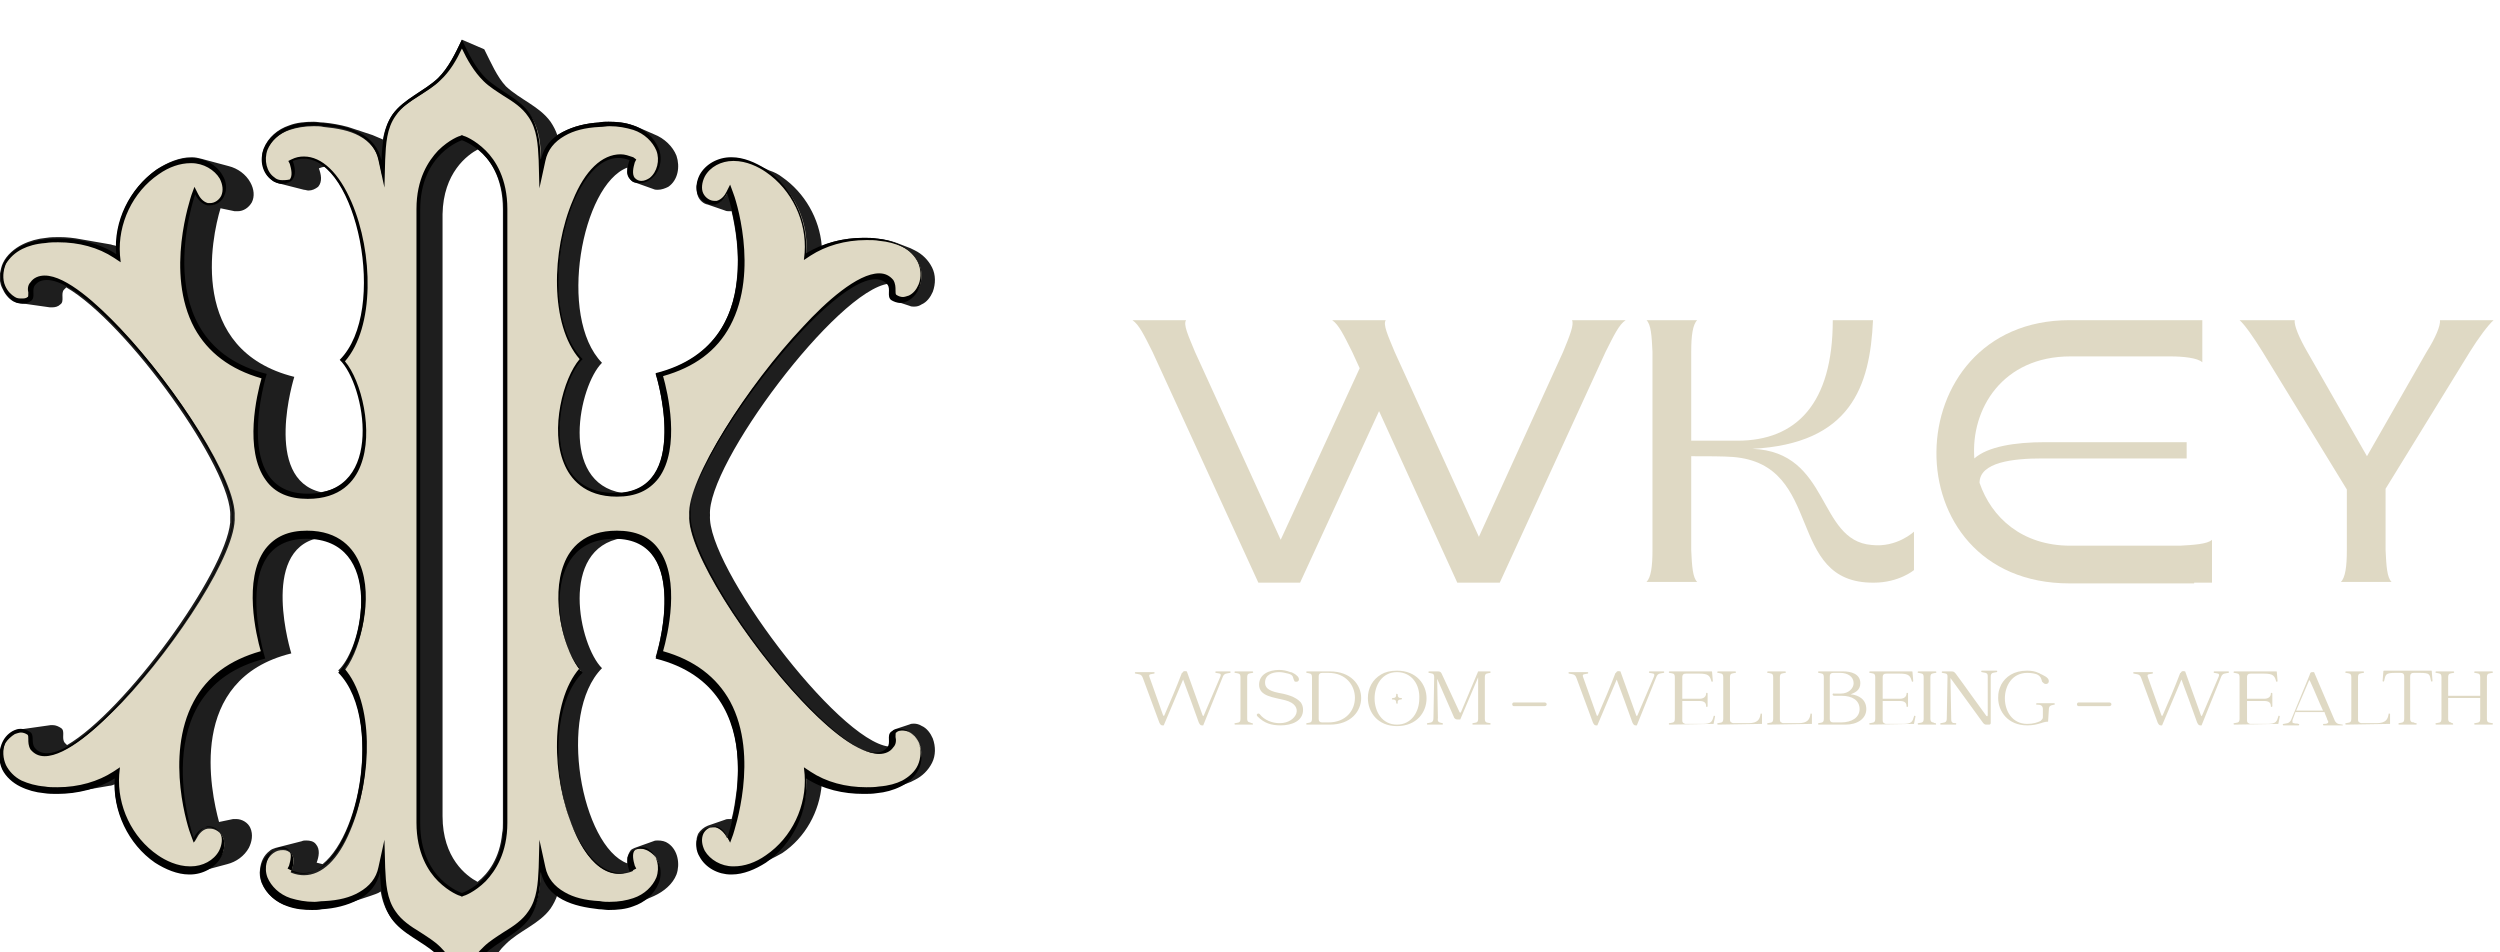
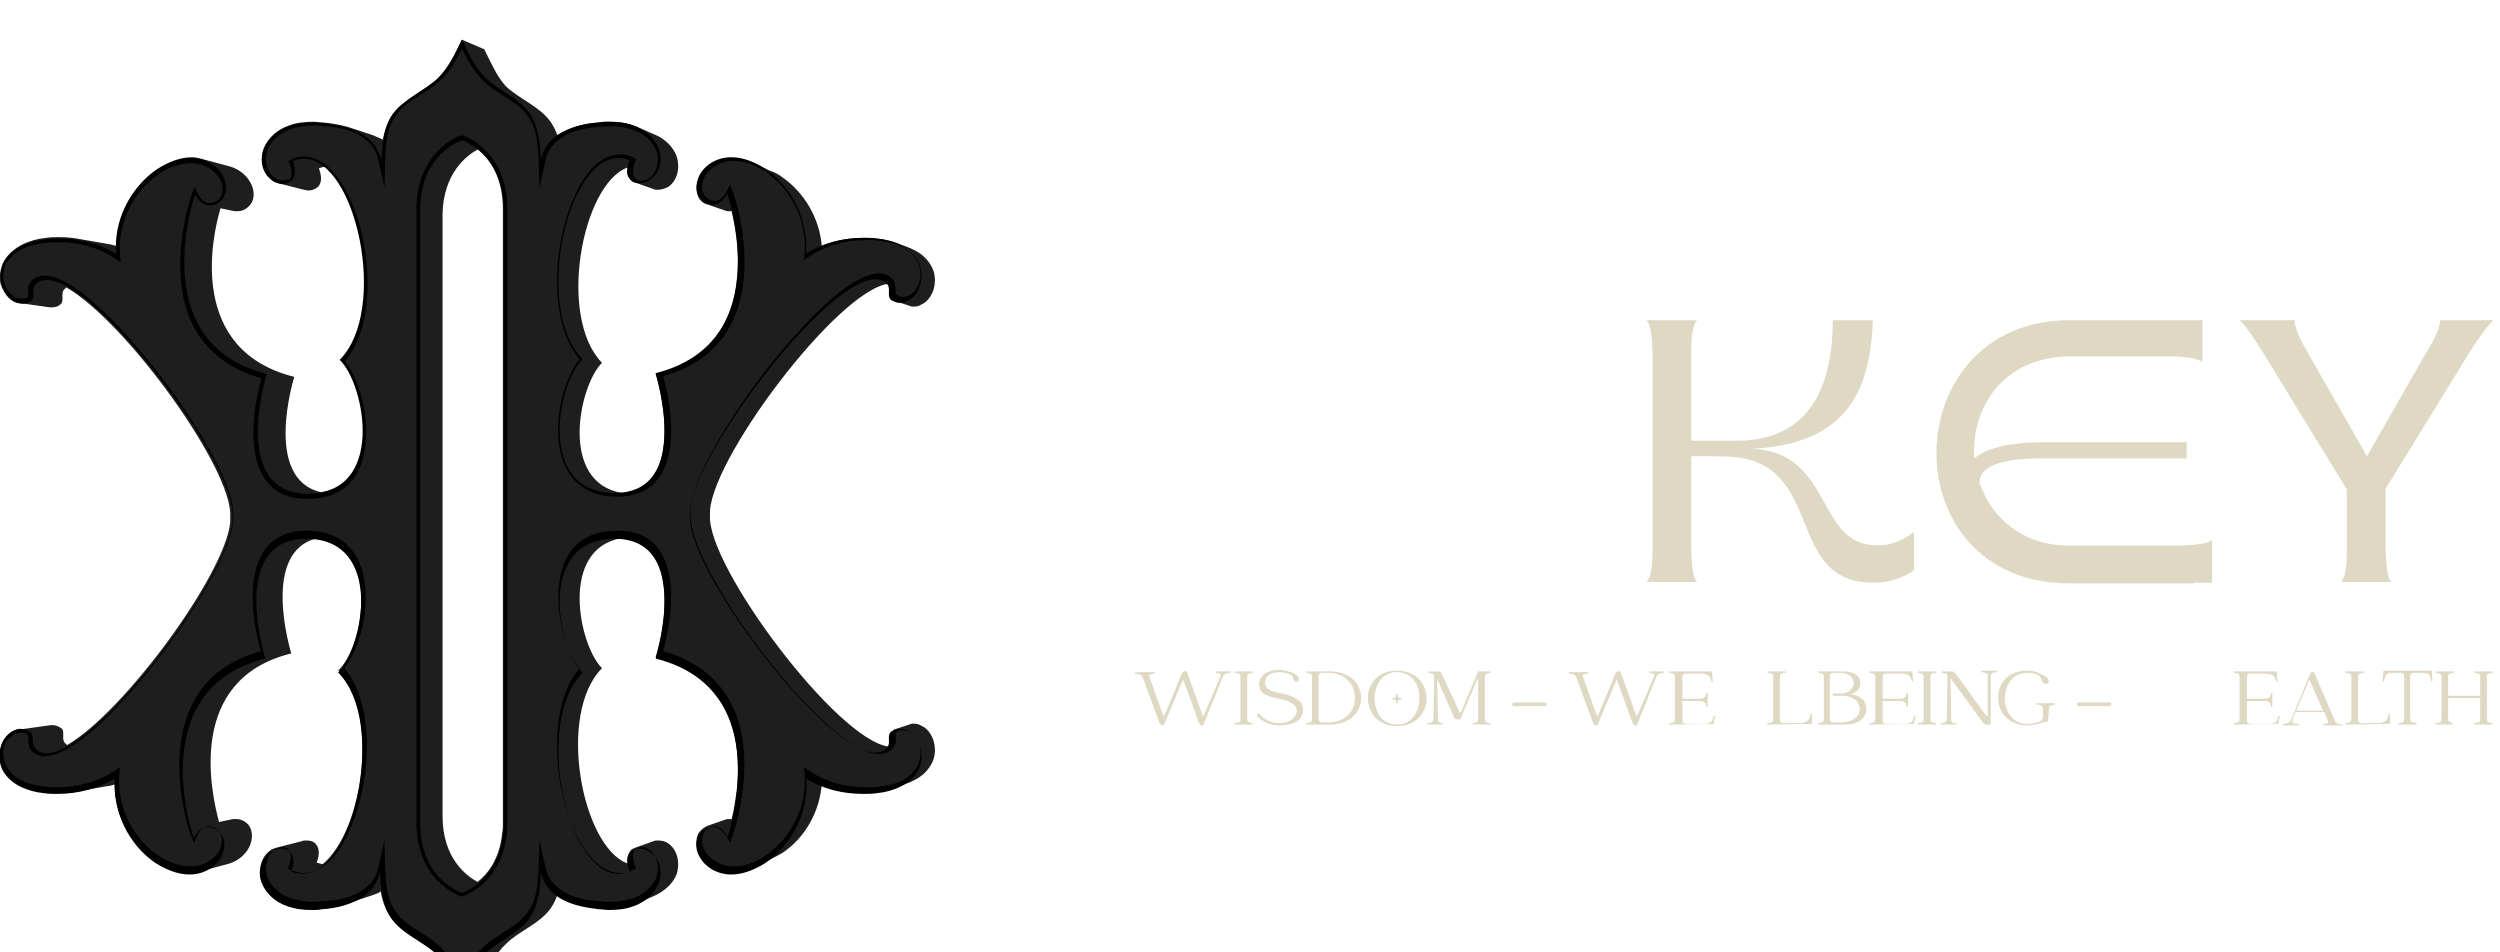
<svg xmlns="http://www.w3.org/2000/svg" width="252" height="96" viewBox="0 0 252 96" fill="none">
  <g clip-path="url(#clip0_1967_19)">
-     <path d="M163.866 32.273C163.19 32.72 162.665 33.838 161.838 35.478L151.174 58.733H146.894L139.008 41.441L131.048 58.733H126.842L116.178 35.478C115.352 33.838 114.826 32.72 114.151 32.273H119.558C119.257 32.72 119.783 33.838 120.459 35.478L129.095 54.41L137.056 37.118L136.305 35.478C135.479 33.838 134.953 32.72 134.277 32.273H139.684C139.384 32.72 139.909 33.838 140.585 35.478L149.072 54.112L157.558 35.478C158.234 33.838 158.684 32.72 158.459 32.273H163.866Z" fill="#DFD9C4" />
    <path d="M192.929 53.59V57.466C192.929 57.466 191.427 58.733 188.874 58.733C179.862 58.807 183.993 46.807 174.68 46.062C173.779 45.987 171.902 45.987 170.475 45.987V55.453C170.55 57.093 170.625 58.211 171.076 58.658H165.969C166.419 58.211 166.57 57.093 166.57 55.453V35.478C166.495 33.838 166.419 32.72 165.969 32.273H171.076C170.625 32.72 170.475 33.838 170.475 35.478V44.422H175.131C181.064 44.422 184.744 40.696 184.744 32.273H188.799C188.499 38.981 186.546 44.72 176.633 45.242C184.518 45.54 183.167 54.484 188.649 54.932C191.202 55.23 192.929 53.59 192.929 53.59Z" fill="#DFD9C4" />
    <path d="M222.969 58.733H221.167V58.807H208.625C190.451 58.807 190.977 32.273 208.625 32.273H221.993V36.522C221.542 36.074 220.04 35.925 218.763 35.925H208.7C201.866 35.925 198.637 41.217 199.012 46.211C200.364 45.019 203.068 44.571 206.147 44.571H220.416V46.211H205.846C202.918 46.211 199.538 46.584 199.538 48.671C200.74 52.174 203.819 55.006 208.7 55.006H219.74C221.016 54.932 222.518 54.857 222.969 54.41V58.733Z" fill="#DFD9C4" />
    <path d="M251.356 32.273C250.831 32.72 249.779 34.136 248.953 35.478L240.467 49.267V55.453C240.542 57.093 240.617 58.211 241.068 58.658H235.961C236.412 58.211 236.562 57.093 236.562 55.453V49.342L228.076 35.478C227.25 34.136 226.273 32.72 225.748 32.273H231.305C231.23 32.795 231.756 34.062 232.582 35.478L238.59 45.987L244.598 35.478C245.499 34.062 246.024 32.795 245.949 32.273H251.356Z" fill="#DFD9C4" />
    <path d="M121.285 73.118C121.21 73.118 121.21 73.118 121.135 73.118C120.985 73.118 120.909 72.969 120.834 72.82C120.309 71.329 119.783 69.913 119.257 68.497L117.305 73.118C117.23 73.118 117.23 73.118 117.154 73.118C117.004 73.118 116.929 72.969 116.854 72.82L115.202 68.348C115.052 67.9 114.751 67.975 114.451 67.9C114.376 67.9 114.376 67.751 114.451 67.751H116.328C116.403 67.751 116.403 67.9 116.328 67.9C116.028 67.975 115.728 67.9 115.878 68.273L117.23 72.075C117.23 72.149 117.305 72.149 117.305 72.149C117.305 72.149 117.38 72.149 117.38 72.075C117.905 70.882 118.656 69.093 119.107 67.9C119.107 67.9 119.107 67.826 119.182 67.826C119.257 67.677 119.332 67.602 119.633 67.677L121.21 72.075C121.285 72.224 121.285 72.224 121.36 72.075L123.012 68.199C123.162 67.826 122.862 67.9 122.562 67.826C122.487 67.826 122.487 67.677 122.562 67.677H123.989C124.064 67.677 124.064 67.826 123.989 67.826C123.688 67.9 123.388 67.826 123.238 68.273L121.285 73.118Z" fill="#DFD9C4" />
    <path d="M126.241 72.894C126.317 72.894 126.317 72.894 126.241 72.894C126.317 72.969 126.317 73.043 126.241 73.043H124.514C124.439 73.043 124.439 72.969 124.439 72.969C124.439 72.894 124.439 72.894 124.514 72.894C124.815 72.82 125.04 72.894 125.04 72.447V68.273C125.04 67.826 124.815 67.901 124.514 67.826C124.439 67.826 124.439 67.826 124.439 67.751C124.439 67.751 124.439 67.677 124.514 67.677H126.241C126.317 67.677 126.317 67.751 126.317 67.751C126.317 67.826 126.317 67.826 126.241 67.826C125.941 67.901 125.716 67.826 125.716 68.273V72.447C125.716 72.745 125.866 72.82 126.016 72.82C126.091 72.894 126.166 72.894 126.241 72.894Z" fill="#DFD9C4" />
    <path d="M131.348 71.553C131.348 72.671 130.222 73.118 129.095 73.118C128.119 73.118 127.443 72.894 126.767 72.224C126.617 72.074 126.692 71.925 126.842 71.925C126.917 71.925 126.917 71.925 126.992 72C127.443 72.596 128.269 72.894 128.945 72.894H129.02C130.672 72.894 131.573 71.106 129.546 70.584C128.419 70.286 126.917 70.211 126.917 69.019C126.917 67.975 127.894 67.528 128.945 67.528C129.321 67.528 129.696 67.602 130.072 67.751C130.222 67.751 130.297 67.826 130.447 67.9C130.597 67.975 130.747 68.124 130.823 68.199C131.048 68.497 130.898 68.72 130.672 68.72C130.597 68.72 130.447 68.72 130.447 68.571C130.297 68.348 130.447 68.05 129.846 67.9C129.546 67.826 129.245 67.751 128.945 67.751C128.194 67.751 127.518 68.05 127.518 68.795C127.518 69.242 127.743 69.615 128.87 69.838C129.696 69.987 130.597 70.211 131.123 70.807C131.273 71.031 131.348 71.254 131.348 71.553Z" fill="#DFD9C4" />
    <path d="M134.052 67.677C138.257 67.677 138.257 73.043 134.052 73.043H131.724C131.649 73.043 131.649 72.894 131.724 72.894C132.024 72.82 132.249 72.894 132.249 72.447V68.273C132.249 67.826 132.024 67.901 131.724 67.826C131.649 67.826 131.649 67.677 131.724 67.677H134.052ZM132.925 72.447C132.925 72.745 133.075 72.82 133.301 72.82H133.902C137.506 72.82 137.431 67.826 133.902 67.826H133.301C133.075 67.826 132.925 67.901 132.925 68.199V72.447Z" fill="#DFD9C4" />
    <path d="M140.811 67.602C144.791 67.602 144.791 73.192 140.811 73.192C138.858 73.192 137.882 71.776 137.882 70.36C137.882 69.391 138.332 68.497 139.234 67.975C139.609 67.751 140.135 67.602 140.811 67.602ZM140.811 67.751C137.807 67.751 137.807 73.043 140.811 73.043C142.313 73.043 143.064 71.702 143.064 70.435C143.139 69.018 142.313 67.751 140.811 67.751ZM140.886 70.882C140.886 70.956 140.811 70.956 140.736 70.882C140.736 70.807 140.736 70.658 140.66 70.584C140.585 70.509 140.435 70.509 140.36 70.509C140.285 70.509 140.285 70.435 140.36 70.36C140.435 70.36 140.585 70.36 140.66 70.285C140.736 70.211 140.736 70.062 140.736 69.987C140.736 69.913 140.811 69.913 140.886 69.987C140.886 70.062 140.886 70.211 140.961 70.285C141.036 70.36 141.186 70.36 141.261 70.36C141.336 70.36 141.336 70.435 141.261 70.509C141.186 70.509 141.036 70.509 140.961 70.584C140.961 70.584 140.886 70.658 140.886 70.733C140.886 70.733 140.886 70.807 140.886 70.882Z" fill="#DFD9C4" />
    <path d="M145.392 72.894C145.467 72.894 145.467 73.043 145.392 73.043H143.89C143.815 73.043 143.815 72.894 143.89 72.894C144.19 72.82 144.491 72.894 144.491 72.373L144.566 68.273C144.566 67.826 144.34 67.901 144.04 67.826C143.965 67.826 143.965 67.677 144.04 67.677H144.941C145.166 67.677 145.242 67.751 145.317 67.901C145.467 68.199 145.617 68.571 145.767 68.87L146.668 70.807C146.819 71.106 146.969 71.478 147.119 71.776C147.119 71.851 147.269 71.851 147.269 71.776L148.996 67.677H150.198C150.273 67.677 150.273 67.826 150.198 67.826C149.898 67.901 149.672 67.826 149.672 68.273V72.447C149.672 72.894 149.898 72.82 150.198 72.894C150.273 72.894 150.273 73.043 150.198 73.043H148.471C148.396 73.043 148.396 72.894 148.471 72.894C148.771 72.82 148.996 72.894 148.996 72.447V68.273L147.194 72.522H146.894C146.744 72.522 146.668 72.447 146.593 72.373L144.866 68.422L144.941 72.373C144.866 72.82 145.091 72.82 145.392 72.894Z" fill="#DFD9C4" />
    <path d="M155.68 70.807C155.981 70.807 155.981 71.18 155.68 71.18H152.601C152.376 71.18 152.376 70.807 152.601 70.807H155.68Z" fill="#DFD9C4" />
    <path d="M164.993 73.118C164.917 73.118 164.917 73.118 164.842 73.118C164.692 73.118 164.617 72.969 164.542 72.82C164.016 71.329 163.491 69.913 162.965 68.497L161.012 73.118C160.937 73.118 160.937 73.118 160.862 73.118C160.712 73.118 160.637 72.969 160.562 72.82L158.91 68.348C158.759 67.9 158.459 67.975 158.159 67.9C158.083 67.9 158.083 67.751 158.159 67.751H160.036C160.111 67.751 160.111 67.9 160.036 67.9C159.736 67.975 159.435 67.9 159.585 68.273L160.937 72.075C160.937 72.149 161.012 72.149 161.012 72.149C161.012 72.149 161.087 72.149 161.087 72.075C161.613 70.882 162.364 69.093 162.815 67.9C162.815 67.9 162.815 67.826 162.89 67.826C162.965 67.677 163.04 67.602 163.34 67.677L164.917 72.075C164.993 72.224 164.993 72.224 165.068 72.075L166.72 68.199C166.87 67.826 166.57 67.9 166.269 67.826C166.194 67.826 166.194 67.677 166.269 67.677H167.696C167.771 67.677 167.771 67.826 167.696 67.826C167.396 67.9 167.095 67.826 166.945 68.273L164.993 73.118Z" fill="#DFD9C4" />
    <path d="M172.728 72.969L168.297 73.043C168.222 73.043 168.222 72.969 168.222 72.969C168.222 72.894 168.222 72.894 168.297 72.894C168.597 72.82 168.823 72.894 168.823 72.447V68.273C168.823 67.826 168.597 67.901 168.297 67.826C168.222 67.826 168.222 67.826 168.222 67.751C168.222 67.751 168.222 67.677 168.297 67.677H172.502C172.578 67.677 172.578 67.677 172.578 67.751L172.653 68.646C172.653 68.721 172.578 68.721 172.578 68.721C172.578 68.721 172.502 68.721 172.502 68.646C172.352 68.124 172.202 67.901 171.301 67.901H169.949C169.724 67.901 169.574 67.975 169.574 68.273V70.435H171.301C171.827 70.435 171.977 70.137 171.977 69.913C171.977 69.838 171.977 69.838 172.052 69.838C172.052 69.838 172.127 69.838 172.127 69.913V71.18C172.127 71.255 172.052 71.255 172.052 71.255C171.977 71.255 171.977 71.255 171.977 71.18C171.977 70.882 171.827 70.658 171.301 70.658H169.574V72.596C169.574 72.894 169.724 72.894 169.874 72.969H171.601C172.502 72.969 172.578 72.745 172.728 72.224C172.728 72.149 172.728 72.149 172.803 72.149C172.803 72.149 172.878 72.149 172.878 72.224L172.728 72.969Z" fill="#DFD9C4" />
-     <path d="M177.609 72.969L173.178 73.043C173.103 73.043 173.103 72.969 173.103 72.969C173.103 72.894 173.103 72.894 173.178 72.894C173.479 72.82 173.704 72.894 173.704 72.447V68.273C173.704 67.826 173.479 67.901 173.178 67.826C173.103 67.826 173.103 67.826 173.103 67.751C173.103 67.751 173.103 67.677 173.178 67.677H174.906C174.981 67.677 174.981 67.751 174.981 67.751C174.981 67.826 174.981 67.826 174.906 67.826C174.605 67.901 174.38 67.826 174.38 68.273V72.522C174.38 72.82 174.53 72.82 174.68 72.894H176.257C177.159 72.894 177.384 72.522 177.459 72C177.459 71.925 177.459 71.925 177.534 71.925C177.534 71.925 177.609 71.925 177.609 72V72.969Z" fill="#DFD9C4" />
    <path d="M182.641 72.969L178.21 73.043C178.135 73.043 178.135 72.969 178.135 72.969C178.135 72.894 178.135 72.894 178.21 72.894C178.51 72.82 178.736 72.894 178.736 72.447V68.273C178.736 67.826 178.51 67.901 178.21 67.826C178.135 67.826 178.135 67.826 178.135 67.751C178.135 67.751 178.135 67.677 178.21 67.677H179.937C180.012 67.677 180.012 67.751 180.012 67.751C180.012 67.826 180.012 67.826 179.937 67.826C179.637 67.901 179.412 67.826 179.412 68.273V72.522C179.412 72.82 179.562 72.82 179.712 72.894H181.289C182.19 72.894 182.416 72.522 182.491 72C182.491 71.925 182.491 71.925 182.566 71.925C182.566 71.925 182.641 71.925 182.641 72V72.969Z" fill="#DFD9C4" />
    <path d="M188.123 71.478C188.123 72.447 187.222 73.043 186.02 73.043H183.317C183.242 73.043 183.242 72.894 183.317 72.894C183.617 72.82 183.842 72.894 183.842 72.447V68.273C183.842 67.826 183.617 67.901 183.317 67.826C183.242 67.826 183.242 67.677 183.317 67.677H185.795C186.546 67.677 187.522 67.901 187.522 68.87C187.522 69.615 186.921 69.838 186.546 69.988C187.372 70.062 188.123 70.509 188.123 71.478ZM184.443 68.124V72.522V72.447C184.443 72.745 184.593 72.82 184.819 72.82H185.57C186.696 72.82 187.447 72.298 187.447 71.478C187.447 70.584 186.696 70.137 185.645 70.137C185.344 70.137 185.194 70.137 184.894 70.137C184.669 70.137 184.669 69.838 184.894 69.913C185.194 69.913 185.269 69.913 185.57 69.913C186.321 69.913 186.846 69.391 186.846 68.87C186.846 68.199 186.246 67.826 185.495 67.826H184.819C184.593 67.826 184.443 67.901 184.443 68.199V68.124Z" fill="#DFD9C4" />
    <path d="M192.929 72.969L188.499 73.043C188.423 73.043 188.423 72.969 188.423 72.969C188.423 72.894 188.423 72.894 188.499 72.894C188.799 72.82 189.024 72.894 189.024 72.447V68.273C189.024 67.826 188.799 67.901 188.499 67.826C188.423 67.826 188.423 67.826 188.423 67.751C188.423 67.751 188.423 67.677 188.499 67.677H192.704C192.779 67.677 192.779 67.677 192.779 67.751L192.854 68.646C192.854 68.721 192.779 68.721 192.779 68.721C192.779 68.721 192.704 68.721 192.704 68.646C192.554 68.124 192.404 67.901 191.503 67.901H190.151C189.925 67.901 189.775 67.975 189.775 68.273V70.435H191.503C192.028 70.435 192.178 70.137 192.178 69.913C192.178 69.838 192.178 69.838 192.254 69.838C192.254 69.838 192.329 69.838 192.329 69.913V71.18C192.329 71.255 192.254 71.255 192.254 71.255C192.178 71.255 192.178 71.255 192.178 71.18C192.178 70.882 192.028 70.658 191.503 70.658H189.775V72.596C189.775 72.894 189.925 72.894 190.076 72.969H191.803C192.704 72.969 192.779 72.745 192.929 72.224C192.929 72.149 192.929 72.149 193.005 72.149C193.005 72.149 193.08 72.149 193.08 72.224L192.929 72.969Z" fill="#DFD9C4" />
    <path d="M195.107 72.894C195.182 72.894 195.182 72.894 195.107 72.894C195.182 72.969 195.182 73.043 195.107 73.043H193.38C193.305 73.043 193.305 72.969 193.305 72.969C193.305 72.894 193.305 72.894 193.38 72.894C193.68 72.82 193.906 72.894 193.906 72.447V68.273C193.906 67.826 193.68 67.901 193.38 67.826C193.305 67.826 193.305 67.826 193.305 67.751C193.305 67.751 193.305 67.677 193.38 67.677H195.107C195.182 67.677 195.182 67.751 195.182 67.751C195.182 67.826 195.182 67.826 195.107 67.826C194.807 67.901 194.582 67.826 194.582 68.273V72.447C194.582 72.745 194.732 72.82 194.882 72.82C194.957 72.894 195.032 72.894 195.107 72.894Z" fill="#DFD9C4" />
    <path d="M197.135 72.894C197.21 72.894 197.21 73.043 197.135 73.043H195.633C195.558 73.043 195.558 72.894 195.633 72.894C195.933 72.82 196.234 72.894 196.234 72.447L196.309 68.199C196.309 67.826 196.084 67.9 195.783 67.826C195.708 67.826 195.708 67.677 195.783 67.677H196.684C196.985 67.677 196.985 67.751 197.135 67.9C198.186 69.317 199.163 70.733 200.214 72.149C200.289 72.223 200.364 72.223 200.364 72.074V68.124C200.364 67.751 199.989 67.826 199.763 67.751C199.688 67.751 199.688 67.602 199.763 67.602H201.265C201.34 67.602 201.34 67.751 201.265 67.751C200.965 67.826 200.665 67.751 200.665 68.199V72.894C200.665 72.969 200.59 73.043 200.514 73.043H200.214C200.064 73.043 199.989 72.969 199.914 72.894L196.609 68.348L196.684 72.522C196.684 72.82 196.835 72.894 197.06 72.894C196.985 72.894 197.06 72.894 197.135 72.894Z" fill="#DFD9C4" />
    <path d="M206.447 72.745C205.846 72.745 205.471 73.118 204.344 73.118C202.392 73.118 201.416 71.702 201.416 70.36C201.416 69.764 201.491 69.54 201.716 69.018C202.167 68.199 202.993 67.602 204.344 67.602C204.795 67.602 205.171 67.677 205.471 67.826C205.471 67.826 205.546 67.826 205.621 67.9C205.922 68.049 206.522 68.273 206.522 68.646C206.522 68.795 206.447 68.944 206.222 68.944C206.072 68.944 205.997 68.869 205.846 68.72C205.771 68.497 205.771 68.199 205.321 67.975C205.095 67.9 204.795 67.826 204.344 67.826C201.341 67.826 201.341 72.969 204.344 72.969C204.945 72.969 205.396 72.82 205.696 72.671C205.846 72.522 205.922 72.447 205.922 72.298V71.478C205.922 71.031 205.546 71.031 205.321 71.031C205.246 71.031 205.246 71.031 205.246 70.956C205.246 70.956 205.246 70.882 205.321 70.882H207.048C207.123 70.882 207.123 70.956 207.123 70.956C207.123 71.031 207.123 71.031 207.048 71.031C206.748 71.105 206.522 71.105 206.522 71.553L206.447 72.745C206.522 72.745 206.522 72.745 206.447 72.745Z" fill="#DFD9C4" />
    <path d="M212.605 70.807C212.906 70.807 212.906 71.18 212.605 71.18H209.526C209.301 71.18 209.301 70.807 209.526 70.807H212.605Z" fill="#DFD9C4" />
-     <path d="M221.918 73.118C221.843 73.118 221.843 73.118 221.767 73.118C221.617 73.118 221.542 72.969 221.467 72.82C220.941 71.329 220.416 69.913 219.89 68.497L217.937 73.118C217.862 73.118 217.862 73.118 217.787 73.118C217.637 73.118 217.562 72.969 217.487 72.82L215.835 68.348C215.684 67.9 215.384 67.975 215.084 67.9C215.009 67.9 215.009 67.751 215.084 67.751H216.961C217.036 67.751 217.036 67.9 216.961 67.9C216.661 67.975 216.36 67.9 216.51 68.273L217.862 72.075C217.862 72.149 217.937 72.149 217.937 72.149C217.937 72.149 218.012 72.149 218.012 72.075C218.538 70.882 219.289 69.093 219.74 67.9C219.74 67.9 219.74 67.826 219.815 67.826C219.89 67.677 219.965 67.602 220.265 67.677L221.843 72.075C221.918 72.224 221.918 72.224 221.993 72.075L223.645 68.199C223.795 67.826 223.495 67.9 223.194 67.826C223.119 67.826 223.119 67.677 223.194 67.677H224.621C224.696 67.677 224.696 67.826 224.621 67.826C224.321 67.9 224.02 67.826 223.87 68.273L221.918 73.118Z" fill="#DFD9C4" />
    <path d="M229.653 72.969L225.222 73.043C225.147 73.043 225.147 72.969 225.147 72.969C225.147 72.894 225.147 72.894 225.222 72.894C225.522 72.82 225.748 72.894 225.748 72.447V68.273C225.748 67.826 225.522 67.901 225.222 67.826C225.147 67.826 225.147 67.826 225.147 67.751C225.147 67.751 225.147 67.677 225.222 67.677H229.428C229.503 67.677 229.503 67.677 229.503 67.751L229.578 68.646C229.578 68.721 229.503 68.721 229.503 68.721C229.503 68.721 229.428 68.721 229.428 68.646C229.277 68.124 229.127 67.901 228.226 67.901H226.874C226.649 67.901 226.499 67.975 226.499 68.273V70.435H228.226C228.752 70.435 228.902 70.137 228.902 69.913C228.902 69.838 228.902 69.838 228.977 69.838C228.977 69.838 229.052 69.838 229.052 69.913V71.18C229.052 71.255 228.977 71.255 228.977 71.255C228.902 71.255 228.902 71.255 228.902 71.18C228.902 70.882 228.752 70.658 228.226 70.658H226.499V72.596C226.499 72.894 226.649 72.894 226.799 72.969H228.526C229.428 72.969 229.503 72.745 229.653 72.224C229.653 72.149 229.653 72.149 229.728 72.149C229.728 72.149 229.803 72.149 229.803 72.224L229.653 72.969Z" fill="#DFD9C4" />
    <path d="M231.38 71.776L231.08 72.596C231.08 72.671 231.08 72.671 231.08 72.745C231.08 72.82 231.08 72.894 231.23 72.894C231.38 72.969 231.53 72.894 231.681 72.969C231.756 72.969 231.756 72.969 231.756 73.043C231.756 73.043 231.756 73.118 231.681 73.118H230.179C230.103 73.118 230.103 73.043 230.103 73.043C230.103 73.043 230.103 72.969 230.179 72.969C230.479 72.894 230.704 72.969 230.93 72.596L232.807 68.05C232.882 67.751 232.957 67.751 233.107 67.751C233.182 67.751 233.182 67.751 233.258 67.751L235.36 72.671C235.586 73.043 235.811 72.969 236.111 73.043C236.186 73.043 236.186 73.118 236.111 73.118H234.234C234.159 73.118 234.159 73.043 234.159 73.043C234.159 73.043 234.159 72.969 234.234 72.969C234.384 72.969 234.534 72.969 234.609 72.894C234.684 72.894 234.684 72.82 234.684 72.745C234.684 72.671 234.684 72.671 234.609 72.596C234.534 72.298 234.384 72.074 234.309 71.776H231.38ZM231.455 71.627H234.159C233.708 70.658 233.333 69.689 232.882 68.72C232.807 68.571 232.807 68.571 232.807 68.571C232.807 68.571 232.732 68.571 232.732 68.646L231.455 71.627Z" fill="#DFD9C4" />
    <path d="M240.918 72.969L236.487 73.043C236.412 73.043 236.412 72.969 236.412 72.969C236.412 72.894 236.412 72.894 236.487 72.894C236.787 72.82 237.013 72.894 237.013 72.447V68.273C237.013 67.826 236.787 67.901 236.487 67.826C236.412 67.826 236.412 67.826 236.412 67.751C236.412 67.751 236.412 67.677 236.487 67.677H238.214C238.289 67.677 238.289 67.751 238.289 67.751C238.289 67.826 238.289 67.826 238.214 67.826C237.914 67.901 237.688 67.826 237.688 68.273V72.522C237.688 72.82 237.839 72.82 237.989 72.894H239.566C240.467 72.894 240.692 72.522 240.767 72C240.767 71.925 240.767 71.925 240.843 71.925C240.843 71.925 240.918 71.925 240.918 72V72.969Z" fill="#DFD9C4" />
    <path d="M243.546 72.894C243.621 72.894 243.621 73.043 243.546 73.043H241.819C241.744 73.043 241.744 72.894 241.819 72.894C242.119 72.82 242.345 72.894 242.345 72.447V68.199C242.345 67.9 242.194 67.826 241.969 67.826H241.443C240.467 67.826 240.467 67.975 240.317 68.646C240.317 68.72 240.167 68.72 240.167 68.646L240.242 67.677C240.242 67.677 240.242 67.602 240.317 67.602H245.048C245.123 67.602 245.123 67.602 245.123 67.677L245.198 68.646C245.198 68.72 245.048 68.72 245.048 68.646C244.898 67.975 244.973 67.826 243.922 67.826H243.321C243.096 67.826 242.945 67.9 242.945 68.199V72.447C242.945 72.745 243.096 72.82 243.321 72.82C243.396 72.894 243.471 72.894 243.546 72.894Z" fill="#DFD9C4" />
    <path d="M247.226 72.894C247.301 72.894 247.301 72.894 247.226 72.894C247.301 72.969 247.301 73.043 247.226 73.043H245.574C245.499 73.043 245.499 72.969 245.499 72.969C245.499 72.894 245.499 72.894 245.574 72.894C245.874 72.82 246.1 72.894 246.1 72.447V68.273C246.1 67.826 245.874 67.901 245.574 67.826C245.499 67.826 245.499 67.826 245.499 67.751C245.499 67.751 245.499 67.677 245.574 67.677H247.301C247.376 67.677 247.376 67.751 247.376 67.751C247.376 67.826 247.376 67.826 247.301 67.826C247.001 67.901 246.775 67.826 246.775 68.273V70.137H250.005V68.273C250.005 67.826 249.779 67.901 249.479 67.826C249.404 67.826 249.404 67.826 249.404 67.751C249.404 67.751 249.404 67.677 249.479 67.677H251.206C251.281 67.677 251.281 67.751 251.281 67.751C251.281 67.826 251.281 67.826 251.206 67.826C250.906 67.901 250.681 67.826 250.681 68.273V72.447C250.681 72.894 250.906 72.82 251.206 72.894C251.281 72.894 251.281 72.894 251.281 72.969C251.281 72.969 251.281 73.043 251.206 73.043H249.479C249.404 73.043 249.404 72.969 249.404 72.969C249.404 72.894 249.404 72.894 249.479 72.894C249.779 72.82 250.005 72.894 250.005 72.447V70.36H246.775V72.447C246.775 72.745 246.926 72.82 247.076 72.82C247.076 72.894 247.151 72.894 247.226 72.894Z" fill="#DFD9C4" />
    <g filter="url(#filter0_d_1967_19)">
      <path d="M48.214 11.031C49.34 12 50.692 13.863 50.692 17.068C50.692 22.733 50.692 48 50.692 48C50.692 48 50.692 73.267 50.692 78.932C50.692 79.304 50.692 79.677 50.617 79.975C50.391 82.509 49.19 84.075 48.139 84.894C47.012 84.298 44.609 82.509 44.609 78.261C44.609 72.671 44.609 47.925 44.609 47.925C44.609 47.925 44.609 23.18 44.609 17.59C44.684 13.416 47.087 11.627 48.214 11.031ZM0.3 22.509C0.15 22.808 0.075 23.18 -5.5898e-06 23.553C-0.075 24.075 -5.59539e-06 24.596 0.225 25.044C0.451 25.565 0.826 26.087 1.352 26.385C1.502 26.46 1.727 26.534 1.877 26.534L5.032 26.981C5.107 26.981 5.182 26.981 5.257 26.981C5.557 26.981 5.858 26.907 6.083 26.683C6.534 26.385 6.083 25.565 6.459 25.192C6.534 25.118 6.609 25.044 6.684 24.969C12.767 28.472 23.506 43.379 23.206 48.075C23.206 48.298 23.206 48.447 23.206 48.671C22.68 53.888 12.541 67.751 6.759 71.106C6.684 71.031 6.609 70.957 6.534 70.882C6.158 70.435 6.609 69.689 6.158 69.391C5.933 69.242 5.632 69.093 5.332 69.093C5.257 69.093 5.182 69.093 5.107 69.093L1.953 69.54C1.727 69.54 1.577 69.615 1.427 69.689C0.901 69.988 0.526 70.435 0.3 71.031C0.075 71.255 0.075 71.553 -5.5898e-06 71.776C-0.075 72.373 0.075 72.969 0.3 73.491C0.676 74.236 1.352 74.832 2.103 75.205C2.854 75.578 3.68 75.801 4.506 75.876H4.581C5.032 75.95 5.407 75.95 5.858 75.95C6.609 75.95 7.36 75.876 8.036 75.727L11.04 75.205C11.19 75.205 11.415 75.13 11.565 75.056C11.565 78.112 13.142 81.093 15.696 82.807C16.747 83.478 17.949 84 19.15 84H19.225C19.526 84 19.826 83.925 20.127 83.851L22.905 83.106C23.806 82.882 24.633 82.286 25.083 81.466C25.384 80.87 25.534 80.124 25.233 79.453C25.008 78.932 24.407 78.559 23.806 78.559C23.731 78.559 23.656 78.559 23.506 78.559L22.079 78.857C21.253 75.801 18.775 64.472 29.364 61.863C29.364 61.863 26.134 51.503 32.067 50.236C35.747 50.832 36.723 54.41 36.348 57.689C36.123 60.224 35.146 62.609 34.095 63.578C36.198 65.665 36.798 69.689 36.423 73.565C36.047 77.59 34.545 81.466 32.518 83.106C32.293 83.031 32.142 83.031 31.917 82.957C32.142 82.36 32.293 81.615 31.842 81.093C31.617 80.795 31.241 80.721 30.866 80.721C30.715 80.721 30.565 80.721 30.415 80.795L27.787 81.466C27.561 81.54 27.336 81.615 27.186 81.764C26.585 82.211 26.285 82.882 26.21 83.627C26.134 84.075 26.21 84.522 26.36 84.969C26.81 86.087 27.787 86.907 28.913 87.279C29.739 87.578 30.565 87.652 31.391 87.652C31.692 87.652 32.067 87.652 32.368 87.578C33.194 87.503 34.02 87.354 34.846 87.13L37.324 86.311C37.7 86.162 38.075 86.087 38.376 85.863C38.526 86.758 38.826 87.652 39.352 88.397C40.478 90.037 42.506 90.708 43.933 92.05C45.059 93.093 45.735 94.509 46.336 95.925L48.589 94.957C49.265 93.615 49.866 92.199 50.992 91.155C52.344 89.814 54.372 89.143 55.498 87.578C55.799 87.13 56.024 86.683 56.174 86.236C56.324 86.385 56.474 86.46 56.7 86.534C57.826 87.13 59.103 87.354 60.38 87.503C60.68 87.503 61.056 87.578 61.356 87.578C62.182 87.578 63.083 87.503 63.834 87.205C63.909 87.205 63.984 87.13 64.059 87.13L65.937 86.311C66.913 85.863 67.814 85.118 68.19 84.149C68.565 83.106 68.34 81.689 67.364 81.019C67.063 80.795 66.688 80.721 66.312 80.721C66.162 80.721 66.012 80.721 65.862 80.795L63.984 81.466C63.834 81.54 63.609 81.615 63.534 81.764C63.384 81.988 63.309 82.211 63.233 82.435C63.233 82.658 63.233 82.807 63.233 83.031C58.652 81.317 56.099 67.975 60.68 63.354C58.352 61.044 56.324 51.279 62.708 50.236C66.763 50.683 67.214 54.857 66.913 58.137C66.688 60.373 66.087 62.236 66.087 62.236C73.972 64.174 74.724 70.882 74.273 75.503C74.123 76.696 73.972 77.739 73.747 78.559C73.672 78.559 73.597 78.559 73.522 78.559C73.372 78.559 73.222 78.559 73.071 78.633L71.344 79.23C70.969 79.379 70.593 79.677 70.368 80.05C70.293 80.273 70.218 80.422 70.218 80.646C70.142 81.093 70.293 81.615 70.518 82.062C71.119 83.18 72.395 83.851 73.672 83.851H73.747C74.498 83.851 75.249 83.702 75.925 83.404L77.577 82.658C78.028 82.435 78.478 82.211 78.854 81.988C81.182 80.422 82.609 77.814 82.834 75.056C84.186 75.578 85.613 75.876 87.115 75.876C87.566 75.876 88.016 75.876 88.467 75.801C89.142 75.727 89.818 75.578 90.419 75.354L91.771 74.832C91.921 74.758 92.071 74.683 92.222 74.609C92.973 74.236 93.573 73.64 93.949 72.894C94.324 72.149 94.324 71.255 94.024 70.435C93.799 69.913 93.423 69.391 92.897 69.168C92.672 69.019 92.372 68.944 92.147 68.944C91.996 68.944 91.846 68.944 91.696 69.019L90.344 69.466C90.194 69.54 90.044 69.54 89.969 69.689C89.818 69.838 89.743 69.988 89.743 70.137C89.743 70.36 89.743 70.584 89.743 70.807C89.743 70.957 89.668 71.106 89.593 71.255C84.411 70.658 71.194 52.994 71.569 47.925C71.194 42.857 84.411 25.192 89.593 24.596C89.969 25.044 89.518 25.789 89.969 26.162C90.119 26.236 90.194 26.311 90.344 26.385L91.696 26.832C91.846 26.907 91.996 26.907 92.147 26.907C92.447 26.907 92.672 26.832 92.897 26.683C93.423 26.46 93.799 25.938 94.024 25.416C94.324 24.596 94.324 23.702 93.949 22.956C93.573 22.211 92.973 21.615 92.222 21.242C92.071 21.168 91.921 21.093 91.771 21.019L90.419 20.497C89.818 20.273 89.142 20.124 88.467 20.05H88.391C87.941 19.975 87.566 19.975 87.115 19.975C85.688 19.975 84.186 20.199 82.834 20.795C82.609 18.037 81.107 15.429 78.854 13.863C78.478 13.565 78.028 13.342 77.577 13.193L75.925 12.447C75.249 12.149 74.498 12 73.747 12H73.672C72.395 12 71.119 12.671 70.518 13.789C70.368 14.087 70.293 14.385 70.218 14.758C70.218 15.13 70.218 15.503 70.368 15.801C70.518 16.174 70.894 16.547 71.344 16.621L73.071 17.217C73.222 17.292 73.372 17.292 73.522 17.292C73.597 17.292 73.672 17.292 73.747 17.292C74.123 18.932 74.573 21.466 74.273 24.149C73.897 28.099 71.945 32.199 66.087 33.689C66.087 33.689 67.289 37.416 66.913 40.77C66.688 43.23 65.636 45.391 62.708 45.689C56.324 44.646 58.352 34.882 60.68 32.571C56.174 27.95 58.652 14.609 63.233 12.894C63.233 12.969 63.233 13.043 63.233 13.043C63.158 13.416 63.233 13.789 63.534 14.087C63.684 14.236 63.834 14.385 63.984 14.385L65.862 15.056C66.012 15.13 66.162 15.13 66.312 15.13C66.688 15.13 67.063 14.981 67.364 14.832C68.34 14.162 68.565 12.82 68.19 11.702C67.814 10.733 66.913 9.913 65.937 9.54L64.059 8.72C63.984 8.72 63.909 8.646 63.834 8.646C63.008 8.348 62.182 8.273 61.356 8.273C61.056 8.273 60.68 8.273 60.38 8.348C59.103 8.422 57.826 8.72 56.7 9.317C56.55 9.391 56.324 9.54 56.174 9.615C56.024 9.168 55.799 8.72 55.498 8.273C54.372 6.708 52.419 6.037 50.992 4.696C50.091 3.727 49.49 2.311 48.814 0.969L46.561 0C45.886 1.416 45.21 2.832 44.158 3.876C42.731 5.217 40.704 5.963 39.577 7.528C39.051 8.273 38.751 9.168 38.601 10.062C38.225 9.913 37.925 9.764 37.55 9.615L35.071 8.795C34.245 8.571 33.419 8.422 32.593 8.348C32.293 8.348 31.917 8.273 31.617 8.273C30.791 8.273 29.889 8.348 29.138 8.646C28.012 9.019 27.036 9.839 26.585 10.957C26.51 11.18 26.435 11.404 26.435 11.702C26.36 12.596 26.66 13.565 27.411 14.162C27.561 14.311 27.787 14.385 28.012 14.46L30.64 15.13C30.791 15.13 30.941 15.205 31.091 15.205C31.466 15.205 31.767 15.056 32.067 14.832C32.518 14.311 32.368 13.565 32.142 12.969C32.368 12.894 32.518 12.82 32.743 12.82C35.447 14.981 37.174 21.242 36.723 26.385C36.498 28.77 35.747 30.932 34.395 32.273C35.747 33.54 36.949 37.267 36.648 40.472C36.423 43.006 35.221 45.168 32.368 45.615C26.435 44.273 29.664 33.988 29.664 33.988C18.925 31.304 21.328 19.975 22.229 16.994L23.656 17.292C23.731 17.292 23.806 17.292 23.957 17.292C24.557 17.292 25.083 16.919 25.384 16.398C25.684 15.801 25.609 15.056 25.233 14.385C24.783 13.565 23.957 12.969 23.055 12.745L20.277 12C19.976 11.925 19.676 11.851 19.375 11.851H19.3C18.099 11.851 16.897 12.373 15.846 13.043C13.593 14.609 12.091 17.217 11.79 19.901C11.79 20.199 11.715 20.497 11.715 20.795C11.565 20.721 11.34 20.721 11.19 20.646L8.186 20.124C7.435 19.975 6.684 19.901 6.008 19.901C5.557 19.901 5.107 19.901 4.656 19.975C3.83 20.05 3.004 20.273 2.253 20.646C1.502 21.019 0.676 21.689 0.3 22.509Z" fill="#1E1E1E" />
-       <path d="M46.561 95.553C45.961 94.286 45.285 93.019 44.233 91.975C43.633 91.379 42.882 90.932 42.206 90.484C41.229 89.814 40.328 89.218 39.652 88.323C38.751 87.056 38.601 85.342 38.601 83.851L38.526 82.435L38.225 83.851C37.925 84.969 37.249 85.863 36.198 86.46C35.221 86.981 34.095 87.28 32.593 87.354C32.293 87.354 31.917 87.429 31.617 87.429C30.715 87.429 29.889 87.28 29.213 87.056C28.087 86.609 27.186 85.789 26.81 84.894C26.435 83.851 26.735 82.584 27.561 81.988C27.862 81.764 28.162 81.689 28.538 81.689C28.913 81.689 29.138 81.839 29.364 82.062C29.664 82.435 29.664 83.031 29.364 83.776L29.289 83.925L29.439 84C29.814 84.149 30.265 84.224 30.64 84.224C32.443 84.224 34.095 82.658 35.297 79.752C37.474 74.683 37.625 67.155 34.546 63.801C36.198 62.013 37.625 56.795 36.198 53.367C35.372 51.28 33.569 50.162 31.016 50.162C29.213 50.162 27.862 50.758 26.961 51.95C24.633 55.081 26.285 61.118 26.585 62.236C23.431 63.056 21.103 64.77 19.751 67.23C16.747 72.745 19.376 80.422 19.451 80.497L19.601 80.87L19.826 80.497C19.976 80.199 20.352 79.603 20.953 79.528C21.028 79.528 21.103 79.528 21.178 79.528C21.704 79.528 22.229 79.901 22.455 80.348C22.68 80.87 22.68 81.615 22.304 82.211C21.779 83.18 20.577 83.851 19.3 83.925H19.225C18.174 83.925 16.972 83.553 15.846 82.733C13.142 80.944 11.565 77.665 11.866 74.46V74.087L11.565 74.311C9.988 75.354 8.036 75.876 5.858 75.876C5.407 75.876 4.957 75.876 4.506 75.801C3.53 75.727 2.779 75.503 2.178 75.13C1.427 74.758 0.826 74.162 0.526 73.491C0.15 72.745 0.15 71.851 0.451 71.106C0.676 70.584 1.051 70.137 1.502 69.913C1.727 69.839 1.953 69.764 2.253 69.764C2.553 69.764 2.779 69.839 3.004 69.988C3.154 70.137 3.154 70.286 3.154 70.584C3.154 70.882 3.154 71.18 3.379 71.478C3.68 71.851 4.13 72.075 4.731 72.075C6.984 72.075 10.439 68.721 12.316 66.783C17.874 60.895 23.881 51.652 23.656 48.075C23.881 44.497 17.874 35.255 12.316 29.366C10.439 27.354 6.984 24.075 4.731 24.075C4.206 24.075 3.755 24.298 3.379 24.671C3.154 24.969 3.154 25.267 3.154 25.565C3.154 25.863 3.154 26.087 3.004 26.162C2.779 26.311 2.553 26.385 2.253 26.385C2.028 26.385 1.727 26.311 1.502 26.236C1.051 26.012 0.676 25.565 0.451 25.044C0.15 24.298 0.225 23.404 0.526 22.658C0.826 21.988 1.427 21.391 2.178 21.019C2.854 20.721 3.605 20.497 4.506 20.348C4.957 20.273 5.407 20.273 5.858 20.273C8.036 20.273 9.988 20.795 11.565 21.839L11.866 22.062V21.689C11.64 18.485 13.142 15.205 15.846 13.416C16.972 12.671 18.099 12.224 19.225 12.224H19.3C20.577 12.224 21.779 12.895 22.304 13.938C22.605 14.534 22.68 15.28 22.455 15.801C22.229 16.323 21.704 16.621 21.178 16.621C21.103 16.621 21.028 16.621 20.953 16.621C20.352 16.472 20.051 15.95 19.826 15.652L19.601 15.28L19.451 15.652C19.451 15.727 16.747 23.404 19.751 28.919C21.103 31.379 23.431 33.093 26.585 33.913C26.21 35.106 24.633 41.143 26.961 44.199C27.862 45.391 29.213 45.988 31.016 45.988C33.569 45.988 35.297 44.87 36.198 42.783C37.625 39.354 36.198 34.137 34.546 32.348C37.625 28.994 37.474 21.466 35.297 16.398C34.095 13.491 32.443 11.925 30.64 11.925C30.265 11.925 29.814 12 29.439 12.149L29.289 12.224L29.364 12.373C29.664 13.193 29.664 13.714 29.364 14.087C29.213 14.311 28.913 14.46 28.538 14.46C28.237 14.46 27.862 14.385 27.561 14.162C26.735 13.565 26.36 12.298 26.81 11.255C27.186 10.286 28.087 9.466 29.213 9.093C29.889 8.87 30.715 8.721 31.617 8.721C31.917 8.721 32.293 8.721 32.593 8.795C34.095 8.944 35.221 9.168 36.198 9.69C37.324 10.286 38 11.18 38.225 12.298L38.526 13.714L38.601 12.298C38.676 10.807 38.751 9.093 39.652 7.826C40.253 6.932 41.229 6.335 42.206 5.665C42.882 5.217 43.633 4.77 44.233 4.174C45.285 2.981 45.961 1.64 46.561 0.447C47.162 1.714 47.838 2.981 48.889 4.025C49.49 4.621 50.241 5.068 50.917 5.516C51.893 6.186 52.795 6.783 53.471 7.677C54.372 8.944 54.522 10.658 54.522 12.149L54.597 13.565L54.897 12.149C55.198 11.031 55.874 10.137 56.925 9.54C57.901 9.019 59.028 8.721 60.53 8.646C60.83 8.646 61.206 8.571 61.506 8.571C62.407 8.571 63.233 8.721 63.909 8.944C65.036 9.391 65.937 10.211 66.312 11.106C66.688 12.149 66.388 13.416 65.561 14.012C65.261 14.236 64.961 14.311 64.585 14.311C64.21 14.311 63.984 14.162 63.759 13.938C63.459 13.565 63.459 12.969 63.759 12.224L63.834 12.075L63.684 12C63.309 11.851 62.858 11.777 62.482 11.777C60.68 11.777 59.028 13.342 57.826 16.248C55.648 21.317 55.498 28.845 58.577 32.199C56.925 33.988 55.498 39.205 56.925 42.634C57.751 44.721 59.553 45.839 62.107 45.839C63.909 45.839 65.261 45.242 66.162 44.05C68.49 40.919 66.838 34.882 66.538 33.764C69.692 32.944 72.02 31.23 73.372 28.77C76.376 23.255 73.747 15.578 73.672 15.503L73.522 15.13L73.297 15.503C73.147 15.801 72.771 16.398 72.17 16.472C72.095 16.472 72.02 16.472 71.945 16.472C71.419 16.472 70.894 16.099 70.668 15.652C70.443 15.13 70.443 14.385 70.818 13.789C71.344 12.82 72.546 12.149 73.822 12.075H73.897C74.949 12.075 76.15 12.447 77.277 13.267C79.981 15.056 81.558 18.335 81.257 21.54V21.913L81.558 21.689C83.135 20.646 85.087 20.124 87.265 20.124C87.716 20.124 88.166 20.124 88.617 20.199C89.593 20.273 90.344 20.497 90.945 20.87C91.696 21.242 92.297 21.839 92.597 22.509C92.973 23.255 92.973 24.149 92.672 24.895C92.447 25.416 92.071 25.863 91.621 26.087C91.395 26.162 91.17 26.236 90.87 26.236C90.569 26.236 90.344 26.162 90.119 26.012C89.969 25.863 89.969 25.714 89.969 25.416C89.969 25.118 89.969 24.82 89.743 24.522C89.443 24.149 88.992 23.925 88.392 23.925C86.139 23.925 82.684 27.28 80.807 29.218C75.249 35.106 69.241 44.348 69.467 47.925C69.241 51.503 75.249 60.745 80.807 66.634C82.684 68.646 86.139 71.925 88.392 71.925C88.917 71.925 89.368 71.702 89.743 71.329C89.969 71.031 89.969 70.733 89.969 70.435C89.969 70.137 89.969 69.913 90.119 69.839C90.344 69.689 90.569 69.615 90.87 69.615C91.095 69.615 91.395 69.689 91.621 69.764C92.071 69.988 92.447 70.435 92.672 70.957C92.973 71.702 92.897 72.596 92.597 73.342C92.297 74.013 91.696 74.609 90.945 74.981C90.269 75.28 89.518 75.503 88.617 75.652C88.166 75.727 87.716 75.727 87.265 75.727C85.087 75.727 83.135 75.205 81.558 74.162L81.257 73.938V74.311C81.483 77.516 79.981 80.795 77.277 82.584C76.15 83.329 75.024 83.776 73.897 83.776H73.822C72.546 83.776 71.344 83.106 70.818 82.062C70.518 81.466 70.443 80.721 70.668 80.199C70.894 79.677 71.419 79.379 71.945 79.379C72.02 79.379 72.095 79.379 72.17 79.379C72.771 79.528 73.071 80.05 73.297 80.348L73.522 80.721L73.672 80.348C73.672 80.273 76.376 72.596 73.372 67.081C72.02 64.621 69.692 62.907 66.538 62.087C66.913 60.895 68.49 54.857 66.162 51.801C65.261 50.609 63.909 50.013 62.107 50.013C59.553 50.013 57.826 51.13 56.925 53.218C55.498 56.646 56.925 61.863 58.577 63.652C55.498 67.006 55.648 74.534 57.826 79.603C59.028 82.509 60.68 84.075 62.482 84.075C62.858 84.075 63.309 84 63.684 83.851L63.834 83.776L63.759 83.627C63.459 82.808 63.459 82.286 63.759 81.913C63.909 81.689 64.21 81.54 64.585 81.54C64.886 81.54 65.261 81.615 65.561 81.839C66.388 82.435 66.763 83.702 66.312 84.745C65.937 85.714 65.036 86.534 63.909 86.907C63.233 87.13 62.407 87.28 61.506 87.28C61.206 87.28 60.83 87.28 60.53 87.205C59.028 87.056 57.901 86.832 56.925 86.311C55.799 85.714 55.123 84.82 54.897 83.702L54.597 82.286L54.522 83.702C54.447 85.193 54.372 86.907 53.471 88.174C52.87 89.068 51.893 89.665 50.917 90.335C50.241 90.783 49.49 91.23 48.889 91.826C47.838 92.944 47.162 94.286 46.561 95.553ZM46.486 9.839C46.411 9.839 42.206 11.329 42.206 17.068V79.006C42.206 84.745 46.486 86.236 46.486 86.236H46.561H46.636C46.712 86.236 50.917 84.745 50.917 79.006V17.068C50.917 11.329 46.636 9.839 46.636 9.839H46.486Z" fill="#DFD9C4" />
      <path d="M46.561 0.894C47.087 2.012 47.763 3.205 48.739 4.174C49.34 4.77 50.091 5.217 50.767 5.665C51.743 6.261 52.644 6.857 53.245 7.752C54.146 9.019 54.221 10.584 54.297 12.149L54.372 14.981L54.972 12.224C55.198 11.106 55.874 10.286 56.925 9.689C57.826 9.168 58.953 8.87 60.455 8.795C60.83 8.795 61.131 8.72 61.431 8.72C62.332 8.72 63.083 8.87 63.834 9.093C64.961 9.466 65.787 10.286 66.162 11.18C66.538 12.149 66.237 13.342 65.486 13.938C65.261 14.087 64.961 14.236 64.66 14.236C64.435 14.236 64.21 14.162 63.984 13.938C63.684 13.565 63.834 12.894 63.984 12.373L64.135 12.075L63.834 11.851C63.384 11.702 63.008 11.553 62.557 11.553C60.68 11.553 58.953 13.193 57.751 16.174C55.573 21.242 55.423 28.77 58.427 32.199C56.775 34.137 55.423 39.279 56.85 42.708C57.451 44.199 58.878 46.062 62.182 46.062C64.059 46.062 65.411 45.466 66.388 44.199C68.641 41.143 67.289 35.478 66.838 33.913C69.992 33.019 72.245 31.379 73.597 28.845C76.601 23.255 74.048 15.727 73.897 15.429L73.597 14.609L73.222 15.354C73.071 15.652 72.771 16.099 72.245 16.248C72.17 16.248 72.095 16.248 72.02 16.248C71.569 16.248 71.119 15.95 70.894 15.503C70.668 15.056 70.743 14.385 71.044 13.789C71.569 12.82 72.696 12.224 73.897 12.224H73.972C75.249 12.224 76.451 12.82 77.202 13.342C79.83 15.13 81.332 18.335 81.107 21.466L81.032 22.211L81.708 21.764C83.21 20.795 85.162 20.199 87.34 20.199C87.791 20.199 88.241 20.199 88.617 20.273C89.518 20.348 90.269 20.571 90.945 20.87C91.696 21.242 92.222 21.838 92.522 22.435C92.822 23.106 92.897 23.925 92.597 24.671C92.372 25.192 92.071 25.565 91.621 25.789C91.395 25.863 91.17 25.938 91.02 25.938C90.795 25.938 90.569 25.863 90.344 25.714C90.269 25.64 90.269 25.491 90.269 25.267C90.269 24.969 90.269 24.596 90.044 24.224C89.668 23.776 89.218 23.553 88.617 23.553C86.439 23.553 83.21 26.46 80.957 28.919C75.399 34.807 69.391 44.124 69.617 47.776C69.391 51.429 75.399 60.745 80.957 66.633C83.285 69.093 86.439 72 88.617 72C89.218 72 89.743 71.776 90.044 71.329C90.344 71.031 90.344 70.584 90.269 70.286C90.269 69.988 90.269 69.838 90.344 69.838C90.494 69.689 90.72 69.615 91.02 69.615C91.245 69.615 91.471 69.689 91.621 69.764C91.996 69.988 92.372 70.36 92.597 70.882C92.897 71.553 92.822 72.447 92.522 73.118C92.222 73.789 91.621 74.311 90.945 74.683C90.344 74.981 89.593 75.205 88.617 75.279C88.166 75.354 87.716 75.354 87.34 75.354C85.237 75.354 83.285 74.832 81.708 73.789L81.032 73.342L81.107 74.087C81.332 77.217 79.83 80.422 77.202 82.211C76.15 82.957 75.024 83.329 73.972 83.329H73.897C72.696 83.329 71.569 82.658 71.044 81.764C70.743 81.168 70.668 80.571 70.894 80.05C71.119 79.603 71.569 79.304 72.02 79.304C72.095 79.304 72.17 79.304 72.245 79.304C72.771 79.453 73.071 79.901 73.222 80.199L73.597 80.944L73.897 80.124C73.972 79.826 76.601 72.298 73.597 66.708C72.245 64.248 69.992 62.534 66.838 61.64C67.289 60.075 68.641 54.41 66.388 51.354C65.486 50.087 64.059 49.491 62.182 49.491C58.878 49.491 57.451 51.279 56.85 52.845C55.498 56.273 56.775 61.416 58.427 63.354C55.423 66.783 55.573 74.311 57.751 79.379C59.028 82.36 60.755 84 62.557 84C63.008 84 63.384 83.925 63.834 83.702L64.135 83.553L63.984 83.255C63.834 82.733 63.684 82.062 63.984 81.689C64.135 81.466 64.435 81.391 64.66 81.391C64.961 81.391 65.261 81.466 65.486 81.689C66.237 82.211 66.538 83.404 66.162 84.447C65.787 85.342 64.961 86.162 63.834 86.534C63.158 86.758 62.407 86.907 61.431 86.907C61.131 86.907 60.83 86.907 60.455 86.832C58.953 86.758 57.826 86.46 56.925 85.938C55.874 85.342 55.198 84.522 54.972 83.404L54.372 80.646L54.297 83.478C54.221 85.043 54.146 86.609 53.245 87.876C52.644 88.77 51.743 89.367 50.767 89.963C50.091 90.41 49.34 90.857 48.739 91.453C47.763 92.348 47.087 93.615 46.561 94.733C46.036 93.615 45.36 92.422 44.383 91.453C43.783 90.857 43.032 90.41 42.356 89.963C41.38 89.367 40.478 88.77 39.878 87.876C38.976 86.609 38.901 85.043 38.826 83.478L38.751 80.646L38.15 83.404C37.925 84.522 37.249 85.342 36.198 85.938C35.297 86.46 34.17 86.758 32.668 86.832C32.293 86.832 31.992 86.907 31.692 86.907C30.791 86.907 30.04 86.758 29.289 86.534C28.162 86.162 27.336 85.342 26.961 84.447C26.585 83.478 26.886 82.286 27.636 81.689C27.862 81.54 28.162 81.391 28.462 81.391C28.688 81.391 28.913 81.466 29.138 81.689C29.439 82.062 29.289 82.733 29.138 83.255L28.988 83.553L29.289 83.702C29.739 83.851 30.115 84 30.565 84C32.443 84 34.17 82.36 35.372 79.379C37.55 74.311 37.7 66.783 34.696 63.354C36.348 61.416 37.7 56.273 36.273 52.845C35.672 51.354 34.245 49.491 30.941 49.491C29.063 49.491 27.712 50.087 26.735 51.354C24.482 54.41 25.834 60.075 26.285 61.64C23.131 62.534 20.878 64.174 19.526 66.708C16.522 72.298 19.075 79.826 19.225 80.124L19.526 80.944L19.901 80.199C20.051 79.901 20.352 79.453 20.878 79.304C20.953 79.304 21.028 79.304 21.103 79.304C21.553 79.304 22.004 79.603 22.229 80.05C22.455 80.497 22.38 81.168 22.079 81.764C21.553 82.733 20.427 83.329 19.225 83.329H19.15C17.874 83.329 16.672 82.733 15.921 82.211C13.293 80.422 11.79 77.217 12.016 74.087L12.091 73.342L11.415 73.789C9.913 74.758 7.96 75.354 5.783 75.354C5.332 75.354 4.881 75.354 4.506 75.279C3.605 75.205 2.854 74.981 2.178 74.683C1.427 74.311 0.901 73.714 0.601 73.118C0.3 72.447 0.225 71.627 0.526 70.882C0.751 70.584 1.126 70.211 1.502 69.988C1.727 69.913 1.953 69.838 2.103 69.838C2.328 69.838 2.553 69.913 2.779 70.062C2.854 70.137 2.854 70.286 2.854 70.509C2.854 70.807 2.854 71.18 3.079 71.553C3.455 72 3.905 72.224 4.506 72.224C6.684 72.224 9.913 69.317 12.166 66.857C17.723 60.969 23.731 51.652 23.506 48C23.731 44.348 17.723 35.031 12.166 29.143C9.838 26.683 6.684 23.776 4.506 23.776C3.905 23.776 3.379 24 3.079 24.447C2.779 24.745 2.779 25.192 2.854 25.491C2.854 25.789 2.854 25.938 2.779 25.938C2.628 26.087 2.403 26.087 2.178 26.087C1.953 26.087 1.727 26.087 1.502 25.938C1.126 25.714 0.751 25.342 0.526 24.82C0.225 24.149 0.3 23.255 0.601 22.584C0.976 21.988 1.502 21.466 2.253 21.093C2.854 20.795 3.605 20.571 4.581 20.497C5.032 20.422 5.482 20.422 5.858 20.422C7.96 20.422 9.913 20.944 11.49 21.988L12.166 22.435L12.091 21.689C11.866 18.559 13.368 15.354 15.996 13.565C17.047 12.82 18.174 12.447 19.225 12.447H19.3C20.502 12.447 21.628 13.118 22.154 14.012C22.455 14.609 22.53 15.205 22.304 15.727C22.079 16.174 21.628 16.472 21.178 16.472C21.103 16.472 21.028 16.472 20.953 16.472C20.427 16.323 20.127 15.876 19.976 15.578L19.601 14.832L19.3 15.652C19.225 15.95 16.597 23.478 19.601 29.068C20.953 31.528 23.206 33.242 26.36 34.137C25.909 35.702 24.557 41.367 26.81 44.422C27.712 45.689 29.138 46.286 31.016 46.286C34.32 46.286 35.747 44.497 36.348 42.932C37.7 39.503 36.423 34.36 34.771 32.422C37.775 28.994 37.625 21.466 35.447 16.398C34.17 13.416 32.443 11.776 30.64 11.776C30.19 11.776 29.814 11.851 29.364 12.075L29.063 12.224L29.213 12.522C29.364 13.043 29.514 13.714 29.213 14.087C28.913 14.162 28.613 14.162 28.462 14.162C28.162 14.162 27.862 14.087 27.636 13.863C26.886 13.342 26.585 12.149 26.961 11.106C27.336 10.211 28.162 9.391 29.289 9.019C29.965 8.795 30.715 8.646 31.692 8.646C31.992 8.646 32.293 8.646 32.668 8.72C34.17 8.795 35.297 9.093 36.198 9.615C37.249 10.211 37.925 11.031 38.15 12.149L38.751 14.907L38.826 12.075C38.901 10.509 38.976 8.944 39.878 7.677C40.478 6.783 41.38 6.186 42.356 5.59C43.032 5.143 43.783 4.696 44.383 4.099C45.36 3.205 46.036 2.012 46.561 0.894ZM46.561 86.385L46.712 86.311C46.787 86.311 47.838 85.938 48.965 84.82C49.941 83.776 51.142 81.988 51.142 78.932V48V17.068C51.142 14.012 49.941 12.149 48.965 11.18C47.838 10.062 46.787 9.689 46.712 9.689L46.561 9.615L46.411 9.689C46.336 9.689 45.285 10.062 44.158 11.18C43.182 12.224 41.98 14.012 41.98 17.068V48V78.932C41.98 81.988 43.182 83.851 44.158 84.82C45.285 85.938 46.336 86.311 46.411 86.311L46.561 86.385ZM46.561 0C45.886 1.416 45.21 2.832 44.158 3.876C42.731 5.217 40.704 5.963 39.577 7.528C38.676 8.87 38.526 10.509 38.451 12.149C38.15 10.882 37.399 9.988 36.273 9.391C35.146 8.795 33.87 8.571 32.593 8.422C32.293 8.422 31.917 8.348 31.617 8.348C30.791 8.348 29.889 8.422 29.138 8.72C28.012 9.093 27.036 9.913 26.585 11.031C26.134 12.149 26.435 13.491 27.411 14.162C27.712 14.385 28.087 14.534 28.462 14.534C28.838 14.534 29.213 14.385 29.439 14.162C29.889 13.64 29.739 12.894 29.514 12.224C29.889 12.075 30.265 12 30.64 12C35.897 12 39.202 27.279 34.245 32.273C36.798 34.733 38.901 45.764 31.016 45.764C23.131 45.764 26.886 33.689 26.886 33.689C14.419 30.559 19.676 15.578 19.676 15.578C19.901 16.099 20.352 16.547 20.878 16.696C20.953 16.696 21.103 16.696 21.178 16.696C21.779 16.696 22.38 16.323 22.605 15.727C22.905 15.13 22.83 14.311 22.455 13.714C21.854 12.596 20.577 11.925 19.3 11.925H19.225C18.024 11.925 16.822 12.447 15.771 13.118C13.067 14.981 11.415 18.335 11.715 21.615C9.988 20.497 7.96 20.05 5.933 20.05C5.482 20.05 5.032 20.05 4.581 20.124C3.755 20.199 2.929 20.422 2.178 20.795C1.427 21.168 0.751 21.764 0.375 22.509C-2.24262e-06 23.255 -2.26498e-06 24.224 0.3 25.044C0.526 25.565 0.901 26.087 1.427 26.385C1.652 26.534 1.953 26.609 2.253 26.609C2.553 26.609 2.854 26.534 3.154 26.311C3.605 25.938 3.154 25.192 3.53 24.745C3.83 24.373 4.206 24.224 4.731 24.224C9.838 24.224 23.806 42.783 23.431 48.075C23.806 53.367 9.838 71.925 4.731 71.925C4.281 71.925 3.83 71.776 3.53 71.404C3.079 70.882 3.53 70.062 3.004 69.764C2.779 69.615 2.403 69.466 2.103 69.466C1.802 69.466 1.577 69.54 1.277 69.689C0.751 69.988 0.375 70.435 0.15 71.031C-0.15 71.851 -0.15 72.745 0.225 73.565C0.601 74.311 1.277 74.907 2.028 75.279C2.779 75.652 3.605 75.876 4.431 75.95C4.881 76.025 5.332 76.025 5.783 76.025C7.81 76.025 9.913 75.503 11.565 74.46C11.34 77.739 12.917 81.093 15.621 82.957C16.672 83.627 17.874 84.149 19.075 84.149H19.15C20.427 84.149 21.704 83.478 22.304 82.36C22.605 81.764 22.755 80.944 22.455 80.348C22.229 79.826 21.628 79.379 21.028 79.379C20.953 79.379 20.802 79.379 20.727 79.379C20.202 79.528 19.751 79.975 19.526 80.497C19.526 80.497 14.269 65.516 26.735 62.385C26.735 62.385 22.98 50.311 30.866 50.311C38.751 50.311 36.648 61.342 34.095 63.801C39.051 68.795 35.747 84.075 30.49 84.075C30.115 84.075 29.739 84 29.364 83.851C29.589 83.255 29.739 82.435 29.289 81.913C29.063 81.615 28.688 81.54 28.312 81.54C27.937 81.54 27.561 81.689 27.261 81.913C26.285 82.584 25.984 84 26.435 85.043C26.886 86.162 27.862 86.981 28.988 87.354C29.814 87.652 30.64 87.727 31.466 87.727C31.767 87.727 32.142 87.727 32.443 87.652C33.719 87.578 34.996 87.279 36.123 86.683C37.249 86.087 38 85.192 38.3 83.925C38.376 85.491 38.526 87.205 39.427 88.547C40.553 90.186 42.581 90.857 44.008 92.199C45.135 93.242 45.81 94.658 46.411 96.075C47.087 94.658 47.763 93.242 48.814 92.199C50.241 90.857 52.269 90.112 53.395 88.547C54.297 87.205 54.447 85.565 54.522 83.925C54.822 85.192 55.573 86.087 56.7 86.683C57.826 87.279 59.103 87.503 60.38 87.652C60.68 87.652 61.056 87.727 61.356 87.727C62.182 87.727 63.083 87.652 63.834 87.354C64.961 86.981 65.937 86.162 66.388 85.043C66.838 83.925 66.538 82.584 65.561 81.913C65.261 81.689 64.886 81.54 64.51 81.54C64.135 81.54 63.759 81.689 63.534 81.913C63.083 82.435 63.233 83.18 63.459 83.851C63.083 84 62.708 84.075 62.332 84.075C57.075 84.075 53.771 68.795 58.727 63.801C56.174 61.342 54.071 50.311 61.957 50.311C69.842 50.311 66.087 62.385 66.087 62.385C78.554 65.516 73.297 80.497 73.297 80.497C73.071 79.975 72.621 79.528 72.095 79.379C72.02 79.379 71.87 79.379 71.795 79.379C71.194 79.379 70.593 79.752 70.368 80.348C70.067 80.944 70.142 81.764 70.518 82.36C71.119 83.478 72.395 84.149 73.672 84.149H73.747C74.949 84.149 76.15 83.627 77.202 82.957C79.905 81.093 81.558 77.739 81.257 74.46C82.984 75.578 85.012 76.025 87.04 76.025C87.49 76.025 87.941 76.025 88.392 75.95C89.218 75.876 90.044 75.652 90.795 75.279C91.546 74.907 92.222 74.311 92.597 73.565C92.973 72.82 92.973 71.851 92.672 71.031C92.447 70.509 92.071 69.988 91.546 69.689C91.32 69.54 91.02 69.466 90.72 69.466C90.419 69.466 90.119 69.54 89.818 69.764C89.368 70.137 89.818 70.882 89.443 71.329C89.142 71.702 88.767 71.851 88.241 71.851C83.135 71.851 69.166 53.292 69.542 48C69.166 42.708 83.135 24.149 88.241 24.149C88.692 24.149 89.142 24.298 89.443 24.671C89.818 25.118 89.368 25.863 89.818 26.236C90.044 26.385 90.419 26.534 90.72 26.534C91.02 26.534 91.245 26.46 91.546 26.311C92.071 26.012 92.447 25.565 92.672 24.969C92.973 24.149 92.973 23.255 92.597 22.435C92.222 21.689 91.546 21.093 90.795 20.721C90.044 20.348 89.218 20.124 88.392 20.05C87.941 19.975 87.49 19.975 87.04 19.975C85.012 19.975 82.909 20.497 81.257 21.54C81.483 18.261 79.905 14.907 77.202 13.043C76.15 12.373 74.949 11.851 73.747 11.851H73.672C72.395 11.851 71.119 12.522 70.518 13.64C70.218 14.236 70.067 15.056 70.368 15.652C70.593 16.174 71.194 16.621 71.795 16.621C71.87 16.621 72.02 16.621 72.095 16.621C72.621 16.472 73.071 16.025 73.297 15.503C73.297 15.503 78.554 30.485 66.087 33.615C66.087 33.615 69.842 45.689 61.957 45.689C54.071 45.689 56.174 34.658 58.727 32.199C53.771 27.205 57.075 11.925 62.332 11.925C62.708 11.925 63.083 12 63.459 12.149C63.233 12.745 63.083 13.565 63.534 14.087C63.759 14.385 64.135 14.46 64.51 14.46C64.886 14.46 65.261 14.311 65.561 14.087C66.538 13.416 66.838 12 66.388 10.957C65.937 9.839 64.961 9.019 63.834 8.646C63.008 8.348 62.182 8.273 61.356 8.273C61.056 8.273 60.68 8.273 60.38 8.348C59.103 8.422 57.826 8.72 56.7 9.317C55.573 9.913 54.822 10.807 54.522 12.075C54.447 10.509 54.297 8.795 53.395 7.453C52.419 5.963 50.391 5.217 48.965 3.876C47.913 2.832 47.237 1.416 46.561 0ZM46.561 86.012C46.561 86.012 42.356 84.671 42.356 79.006C42.356 73.342 42.356 48.075 42.356 48.075C42.356 48.075 42.356 22.808 42.356 17.143C42.356 11.478 46.561 10.137 46.561 10.137C46.561 10.137 50.767 11.478 50.767 17.143C50.767 22.808 50.767 48.075 50.767 48.075C50.767 48.075 50.767 73.342 50.767 79.006C50.767 84.671 46.561 86.012 46.561 86.012Z" fill="black" />
    </g>
  </g>
  <defs>
    <filter id="filter0_d_1967_19" x="-4.066" y="0" width="102.307" height="104.074" filterUnits="userSpaceOnUse" color-interpolation-filters="sRGB">
      <feFlood flood-opacity="0" result="BackgroundImageFix" />
      <feColorMatrix in="SourceAlpha" type="matrix" values="0 0 0 0 0 0 0 0 0 0 0 0 0 0 0 0 0 0 127 0" result="hardAlpha" />
      <feOffset dy="4" />
      <feGaussianBlur stdDeviation="2" />
      <feComposite in2="hardAlpha" operator="out" />
      <feColorMatrix type="matrix" values="0 0 0 0 0 0 0 0 0 0 0 0 0 0 0 0 0 0 0.25 0" />
      <feBlend mode="normal" in2="BackgroundImageFix" result="effect1_dropShadow_1967_19" />
      <feBlend mode="normal" in="SourceGraphic" in2="effect1_dropShadow_1967_19" result="shape" />
    </filter>
    <clipPath id="clip0_1967_19">
      <rect width="251.356" height="96" fill="white" />
    </clipPath>
  </defs>
</svg>